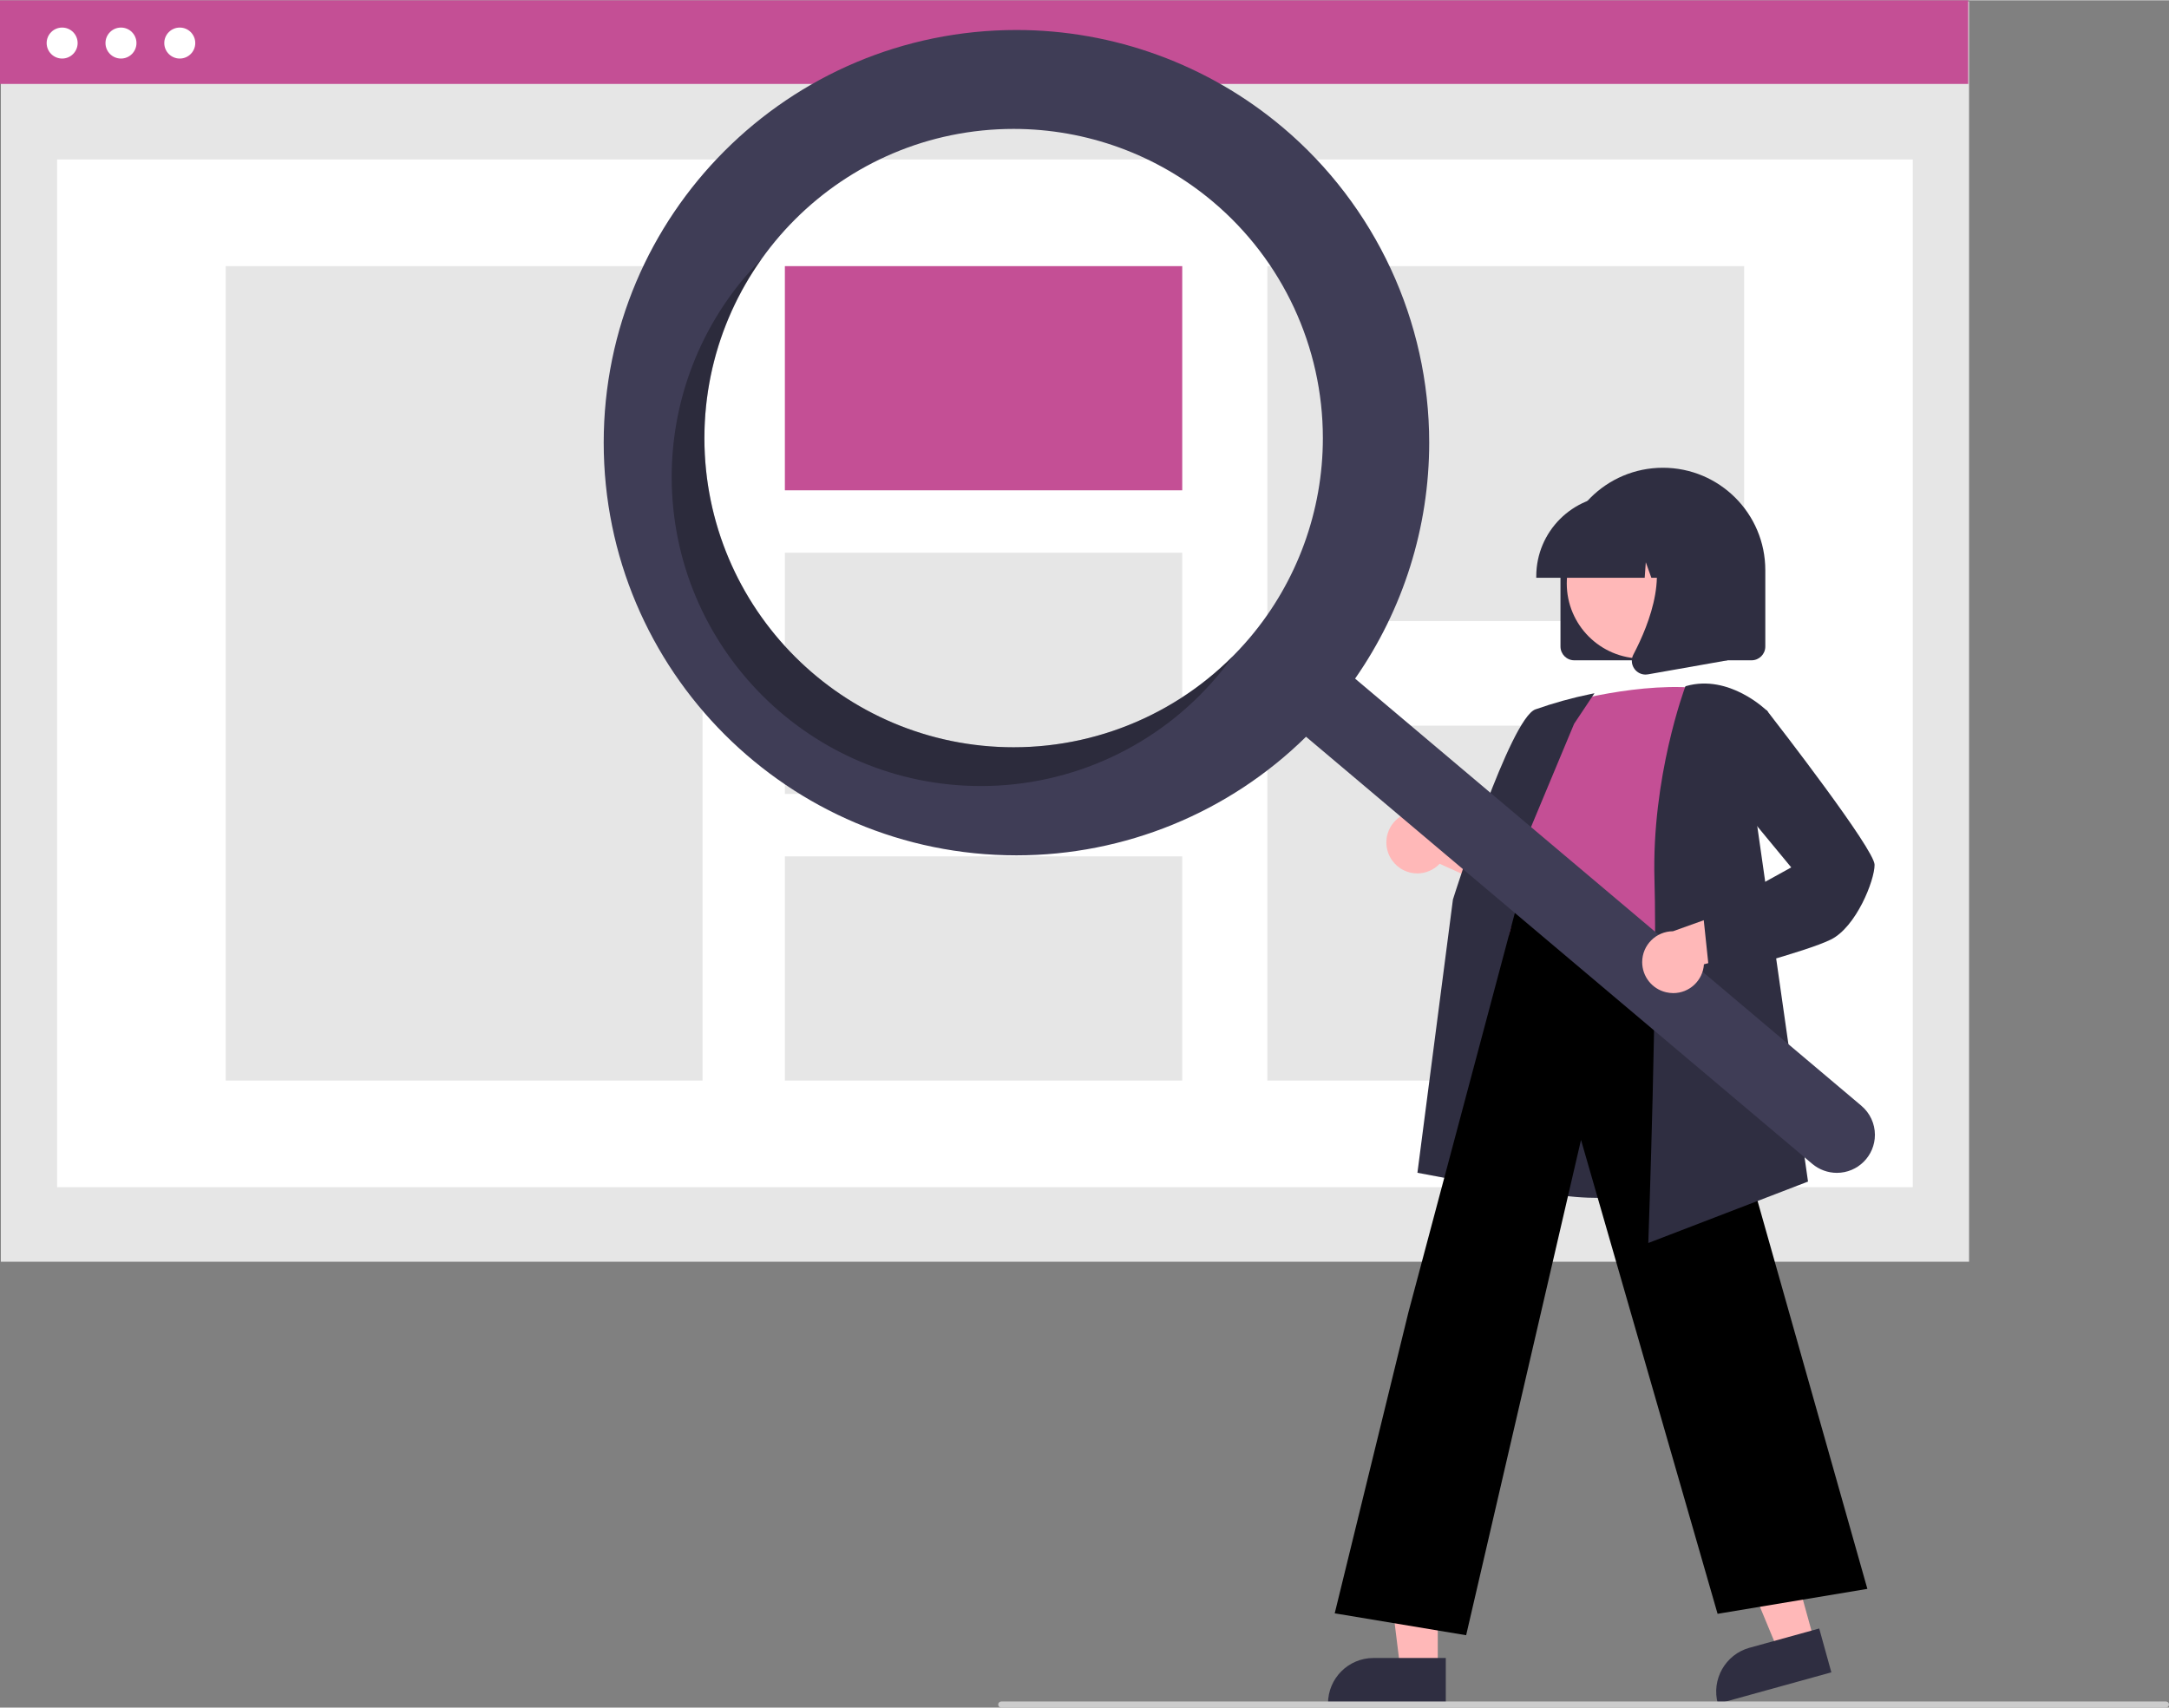
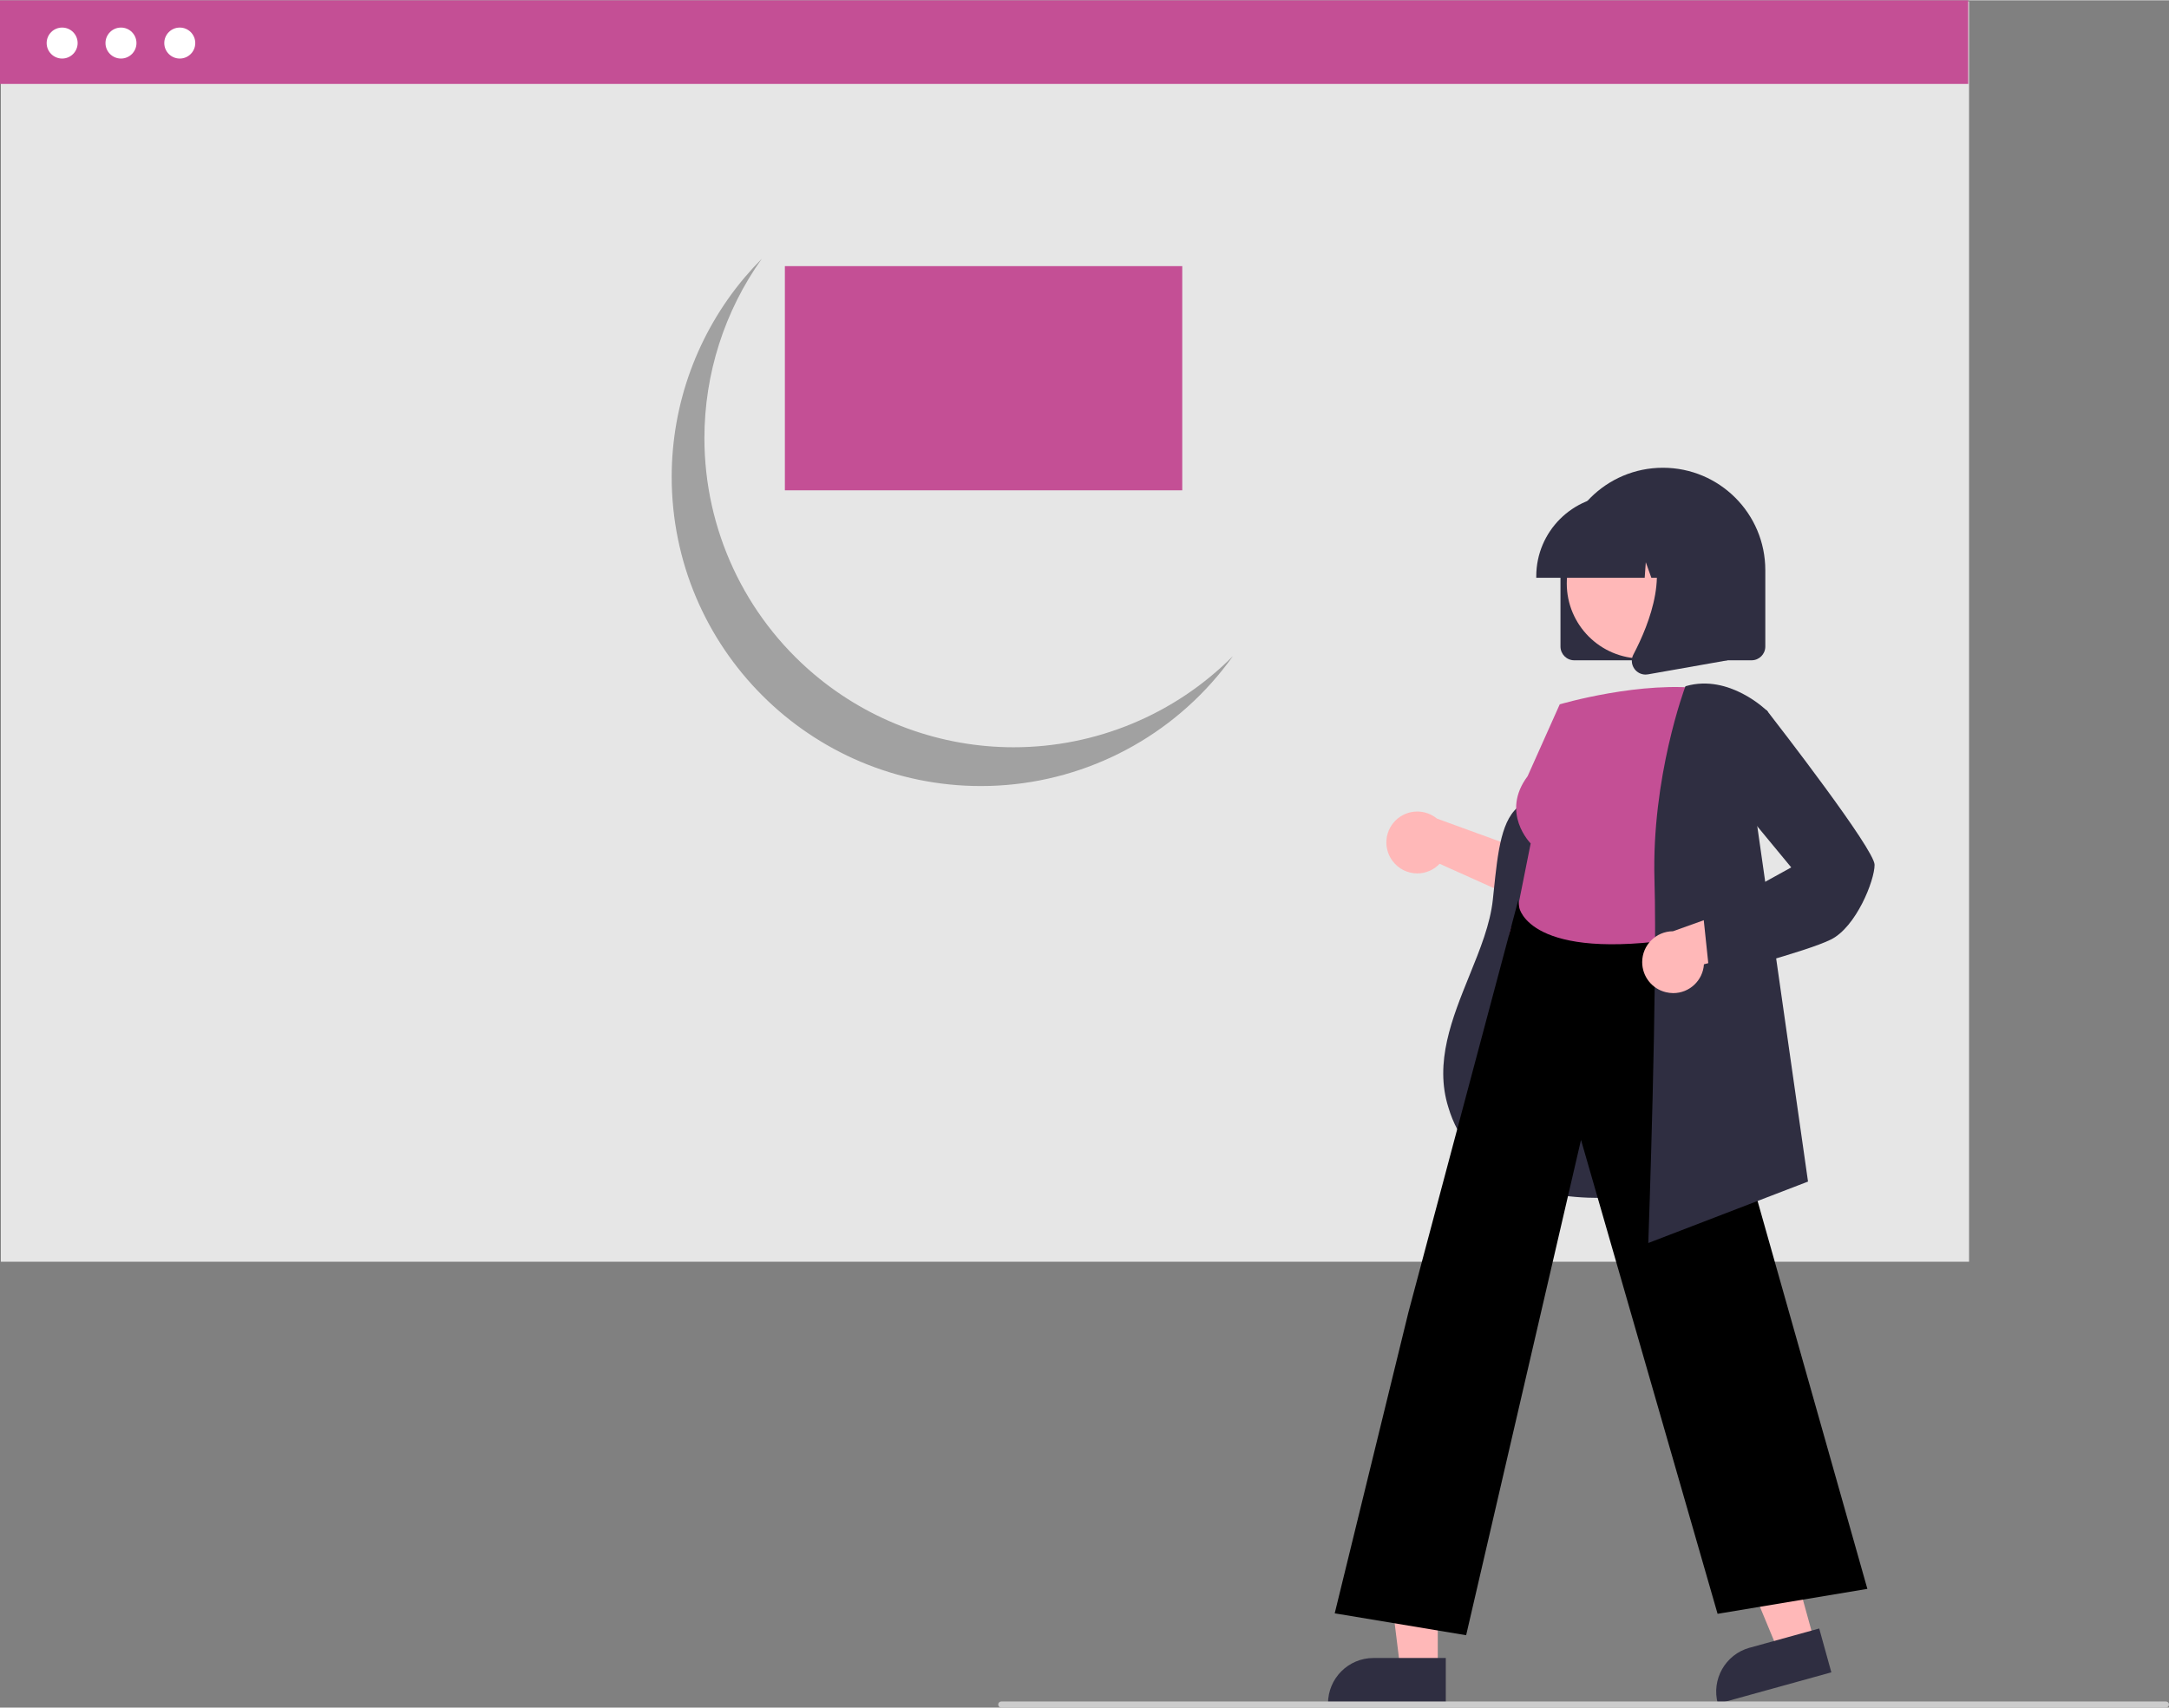
<svg xmlns="http://www.w3.org/2000/svg" xml:space="preserve" width="2217px" height="1746px" version="1.1" style="shape-rendering:geometricPrecision; text-rendering:geometricPrecision; image-rendering:optimizeQuality; fill-rule:evenodd; clip-rule:evenodd" viewBox="0 0 589.51 464.1">
  <rect x="0" y="0" width="589.51" height="464.1" fill="#808080" stroke="none" />
  <defs>
    <style type="text/css">
   
    .fil5 {fill:black;fill-rule:nonzero}
    .fil3 {fill:#2F2E41;fill-rule:nonzero}
    .fil6 {fill:#3F3D56;fill-rule:nonzero}
    .fil2 {fill:#C44F95;fill-rule:nonzero}
    .fil8 {fill:#CCCCCC;fill-rule:nonzero}
    .fil0 {fill:#E6E6E6;fill-rule:nonzero}
    .fil4 {fill:#FFB8B8;fill-rule:nonzero}
    .fil1 {fill:white;fill-rule:nonzero}
    .fil7 {fill:black;fill-rule:nonzero;fill-opacity:0.302}
   
  </style>
  </defs>
  <g id="Layer_x0020_1">
    <rect class="fil0" x="0.23" y="0.3" width="534.94" height="342.6" />
-     <rect class="fil1" x="15.52" y="43.27" width="504.35" height="279.36" />
    <rect class="fil2" width="534.94" height="22.73" />
    <circle class="fil1" cx="16.89" cy="11.62" r="4.21" />
    <circle class="fil1" cx="32.88" cy="11.62" r="4.21" />
    <circle class="fil1" cx="48.86" cy="11.62" r="4.21" />
    <rect class="fil0" x="61.35" y="72.26" width="129.59" height="221.39" />
    <rect class="fil2" x="213.32" y="72.26" width="108" height="60.94" />
    <rect class="fil0" x="213.32" y="150.17" width="108" height="65.57" />
    <rect class="fil0" x="213.32" y="232.71" width="108" height="60.94" />
    <rect class="fil0" x="344.45" y="72.26" width="129.59" height="96.48" />
    <rect class="fil0" x="344.45" y="197.17" width="129.59" height="96.48" />
    <path class="fil3" d="M424.12 175.67l0 -20.77c0,-15.37 12.47,-27.83 27.84,-27.83 15.37,0 27.83,12.46 27.83,27.83l0 20.77c0,2.07 -1.67,3.74 -3.74,3.74l-48.19 0c-2.06,0 -3.73,-1.67 -3.74,-3.74l0 0z" />
    <polygon class="fil4" points="493.11,445.98 483.3,448.7 468.15,412.13 482.63,408.12 " />
    <path class="fil3" d="M475.51 447.84l18.93 -5.24 3.3 11.92 -30.85 8.54 0 0c0,-0.01 0,-0.01 0,-0.01 -1.82,-6.58 2.04,-13.39 8.62,-15.22l0 0.01z" />
    <polygon class="fil4" points="390.77,453.53 380.58,453.53 375.73,414.25 390.77,414.25 " />
    <path class="fil3" d="M373.3 450.62l19.65 0 0 12.37 -32.01 0 0 0c0,0 0,0 0,0 0,-6.83 5.53,-12.37 12.36,-12.37l0 0z" />
-     <path class="fil4" d="M378.48 233.96c1.58,2.13 4.07,3.38 6.72,3.38 2.3,0 4.49,-0.94 6.07,-2.62l27.08 12.18 -2.46 -15.23 -25.34 -9.23c-1.5,-1.24 -3.4,-1.92 -5.35,-1.92 -4.64,0 -8.4,3.76 -8.4,8.4 0,1.82 0.59,3.59 1.68,5.04l0 0z" />
+     <path class="fil4" d="M378.48 233.96c1.58,2.13 4.07,3.38 6.72,3.38 2.3,0 4.49,-0.94 6.07,-2.62l27.08 12.18 -2.46 -15.23 -25.34 -9.23c-1.5,-1.24 -3.4,-1.92 -5.35,-1.92 -4.64,0 -8.4,3.76 -8.4,8.4 0,1.82 0.59,3.59 1.68,5.04l0 0" />
    <path class="fil3" d="M434.74 325.55c-8.5,0 -17.31,-1.26 -24.71,-5.03 -7.95,-3.97 -13.88,-11.07 -16.38,-19.58 -3.85,-12.22 1.01,-24.21 5.71,-35.82 2.92,-7.19 5.67,-13.98 6.38,-20.67l0.25 -2.38c1.11,-10.67 2.07,-19.89 7.39,-23.35 2.76,-1.79 6.47,-1.89 11.34,-0.31l45.73 14.85 -1.68 86.82 -0.28 0.09c-0.24,0.08 -16.36,5.38 -33.75,5.38z" />
    <path class="fil2" d="M423.92 191.38c0,0 22.43,-6.64 39.88,-4.15 0,0 -9.97,54.83 -6.65,73.11 3.32,18.28 -57.74,7.06 -45.28,-10.38l4.15 -20.77c0,0 -8.3,-8.31 -0.83,-18.28l8.73 -19.53z" />
-     <path class="fil3" d="M412.88 323.91l-27.64 -5.19 9.65 -74.28c0.65,-2.07 15.6,-49.14 22.39,-51.68 4.92,-1.73 9.99,-3.15 15.1,-4.19l0.98 -0.2 -5.54 8.31 -22.07 52.89 7.13 74.34z" />
    <path class="fil5" d="M398.48 444.43l-35.72 -5.95 20.04 -81.86 29.83 -111.94 0.3 1.98c0.02,0.15 2.81,14.77 44.16,8.29l0.36 -0.06 0.1 0.35 49.98 176.59 -40.71 6.78 -37.12 -128.83 -31.22 134.65z" />
    <path class="fil3" d="M447.99 337.81l0.02 -0.63c0.03,-0.7 2.48,-70.1 1.66,-98.01 -0.82,-28.01 8.25,-52.26 8.34,-52.5l0.07 -0.2 0.2 -0.06c11.73,-3.35 21.91,6.65 22.01,6.76l0.15 0.14 -3.35 27.56 14.31 100.24 -43.41 16.7z" />
    <circle class="fil4" cx="446.24" cy="158.52" r="20.41" />
    <path class="fil3" d="M417.54 156.56c0.01,-12.15 9.87,-22 22.02,-22.01l4.15 0c12.15,0.01 22.01,9.86 22.02,22.01l0 0.42 -8.78 0 -2.99 -8.39 -0.6 8.39 -4.54 0 -1.51 -4.23 -0.3 4.23 -29.47 0 0 -0.42z" />
    <path class="fil3" d="M444.23 181.75c-0.47,-0.64 -0.72,-1.4 -0.72,-2.19 0,-0.6 0.15,-1.19 0.43,-1.72 4.4,-8.38 10.56,-23.85 2.38,-33.39l-0.59 -0.69 23.76 0 0 35.66 -21.58 3.81c-0.22,0.04 -0.44,0.06 -0.66,0.06 -1.2,0 -2.32,-0.57 -3.02,-1.54z" />
-     <path class="fil6" d="M348.6 34.52c-20.23,-17.06 -45.87,-26.45 -72.34,-26.45 -61.95,0 -112.18,50.24 -112.18,112.18 0,61.95 50.23,112.18 112.18,112.18 29.44,0 57.72,-11.58 78.71,-32.24l137.59 116.11c1.87,1.57 4.24,2.44 6.68,2.44 5.71,0 10.34,-4.63 10.34,-10.34 0,-3.04 -1.35,-5.93 -3.67,-7.89l-0.01 -0.01 -137.6 -116.11c13.11,-18.8 20.14,-41.21 20.14,-64.14 0,-33.04 -14.58,-64.42 -39.83,-85.73l-0.01 0zm-8.87 138.69c-15.97,18.92 -39.47,29.84 -64.23,29.84 -46.41,0 -84.05,-37.63 -84.05,-84.04 0,-46.41 37.64,-84.05 84.05,-84.05 19.83,0 39.04,7.03 54.2,19.82l0 0c18.92,15.96 29.84,39.47 29.84,64.23 0,19.83 -7.02,39.04 -19.81,54.2l0 0z" />
    <path class="fil7" d="M221.3 183.24c-18.93,-15.96 -29.85,-39.47 -29.85,-64.23 0,-17.47 5.46,-34.53 15.59,-48.75 -1.61,1.62 -3.16,3.31 -4.66,5.08 -12.79,15.16 -19.82,34.37 -19.82,54.2 0,46.41 37.64,84.05 84.05,84.05 24.76,0 48.27,-10.93 64.23,-29.85 1.5,-1.77 2.91,-3.59 4.23,-5.45 -15.77,15.85 -37.21,24.76 -59.57,24.76 -19.84,0 -39.05,-7.03 -54.2,-19.81l0 0z" />
    <path class="fil4" d="M452.79 269.64c0.65,0.15 1.32,0.24 1.98,0.24 4.41,0 8.06,-3.43 8.34,-7.83l28.61 -7.94 -11.63 -10.14 -25.38 9.09c-4.63,0.02 -8.38,3.77 -8.38,8.4 0,3.89 2.67,7.28 6.46,8.18l0 0z" />
    <path class="fil3" d="M464.68 265.43l-1.74 -16.53 23.9 -13.19 -15.58 -18.86 2.54 -21.19 6.33 -2.71 0.2 0.25c2.98,3.84 29.16,37.63 29.16,41.8 0,4.29 -5.01,16.89 -11.86,20.31 -6.61,3.31 -31.43,9.73 -32.48,10l-0.47 0.12z" />
    <path class="fil8" d="M588.68 464.1l-316.55 0c-0.46,0 -0.83,-0.37 -0.83,-0.83 0,-0.46 0.37,-0.83 0.83,-0.83l316.55 0c0.45,0 0.83,0.37 0.83,0.83 0,0.46 -0.38,0.83 -0.83,0.83l0 0z" />
  </g>
</svg>